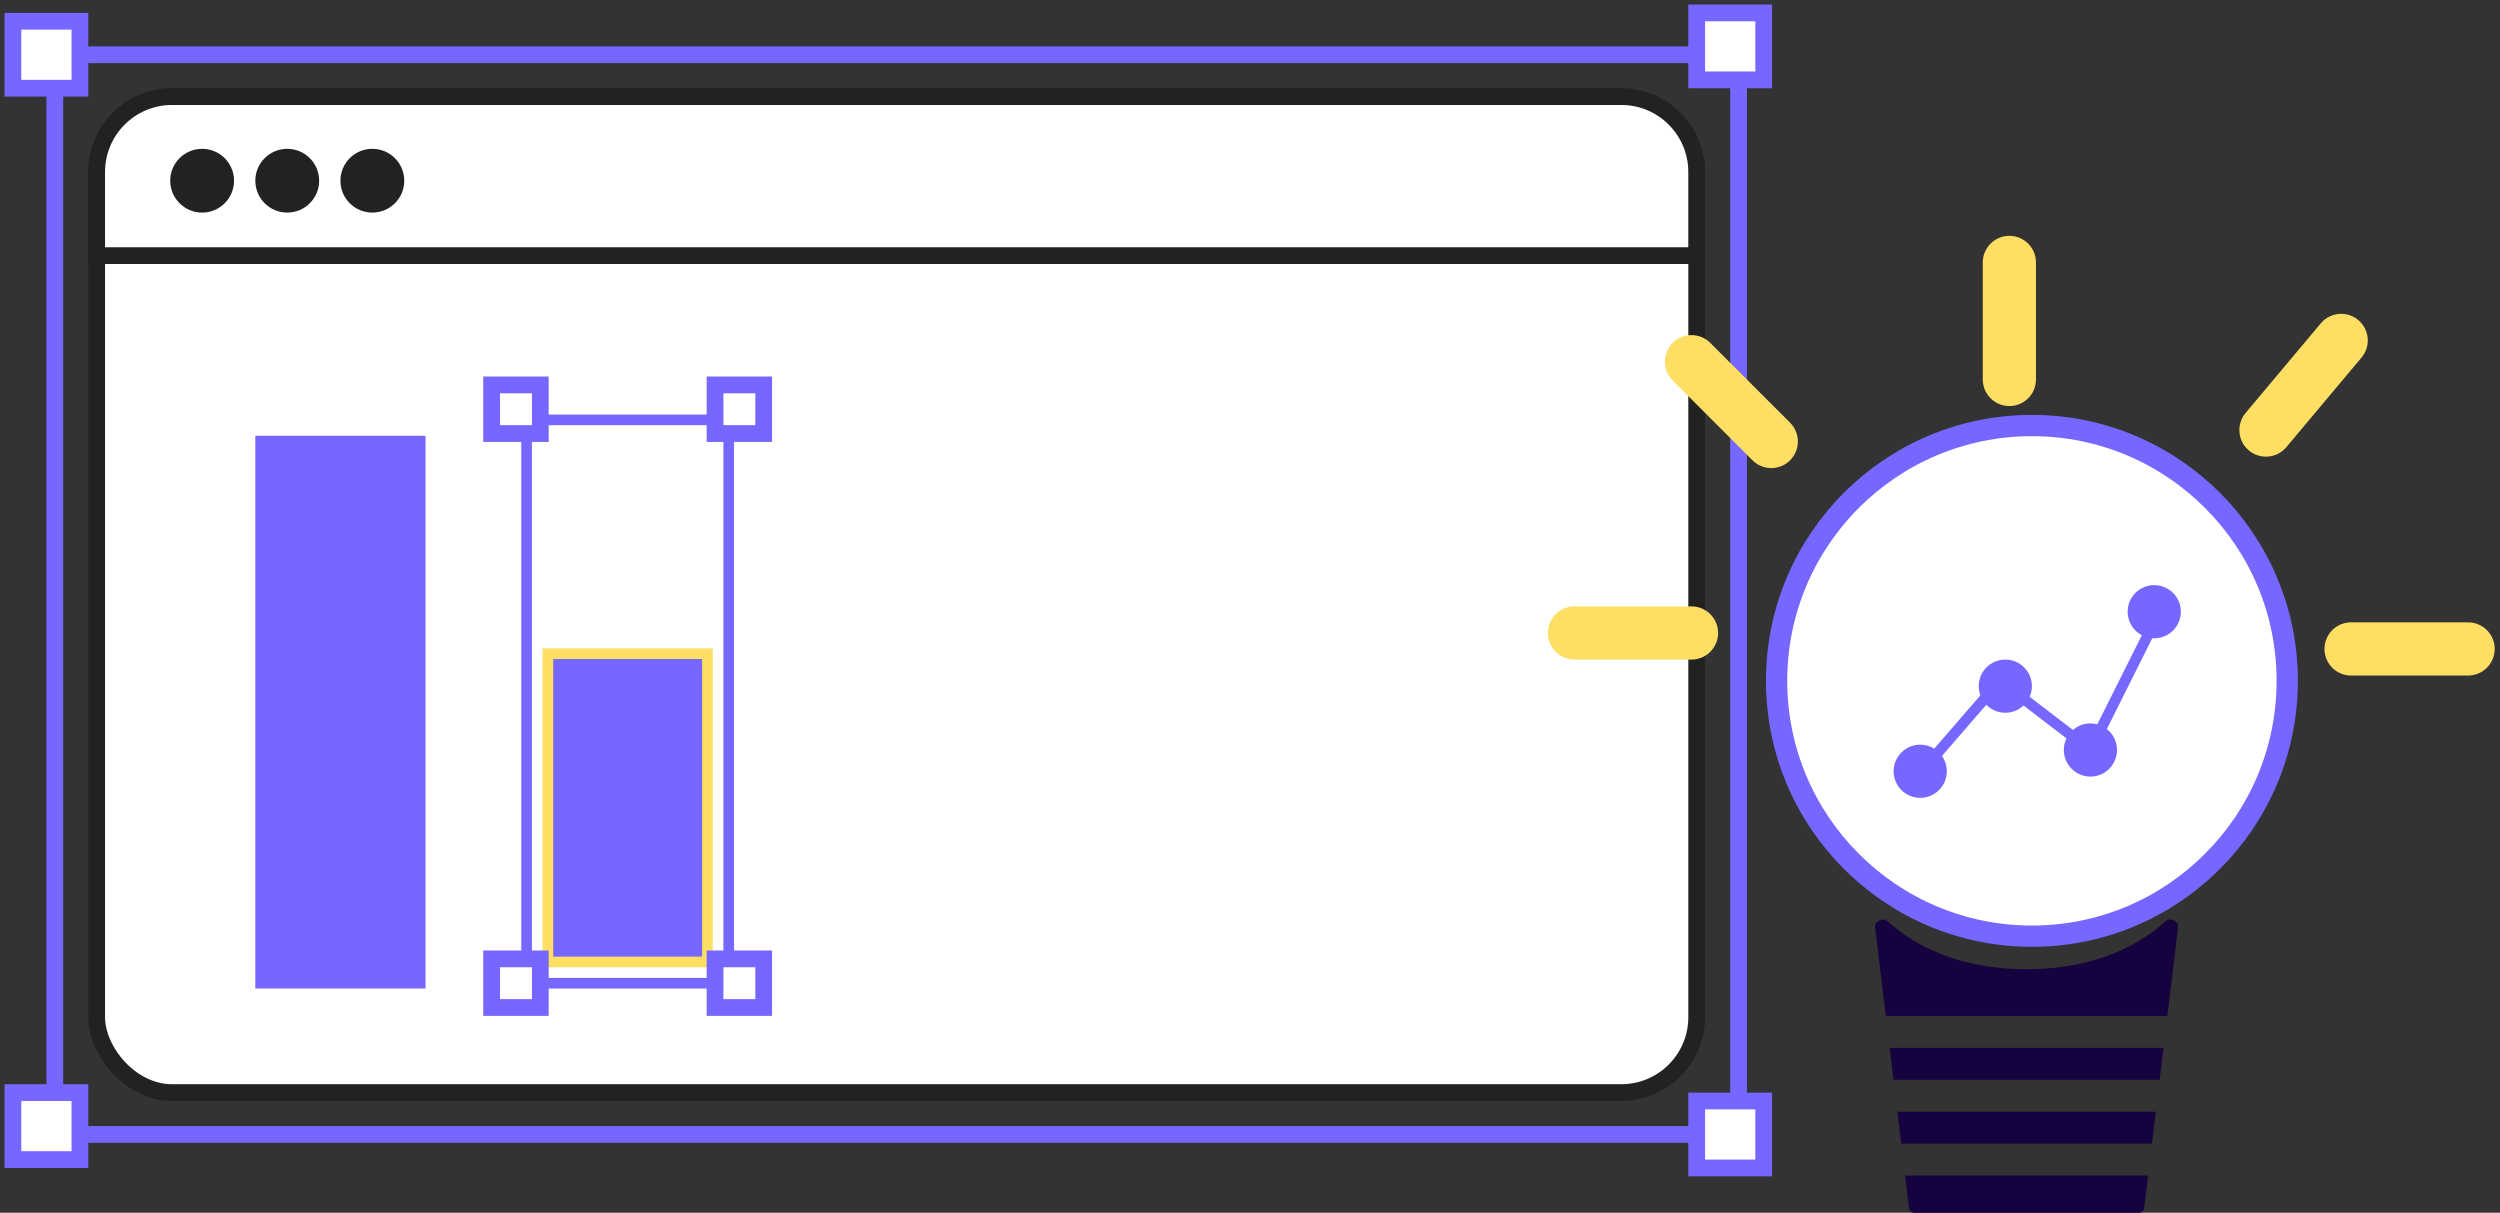
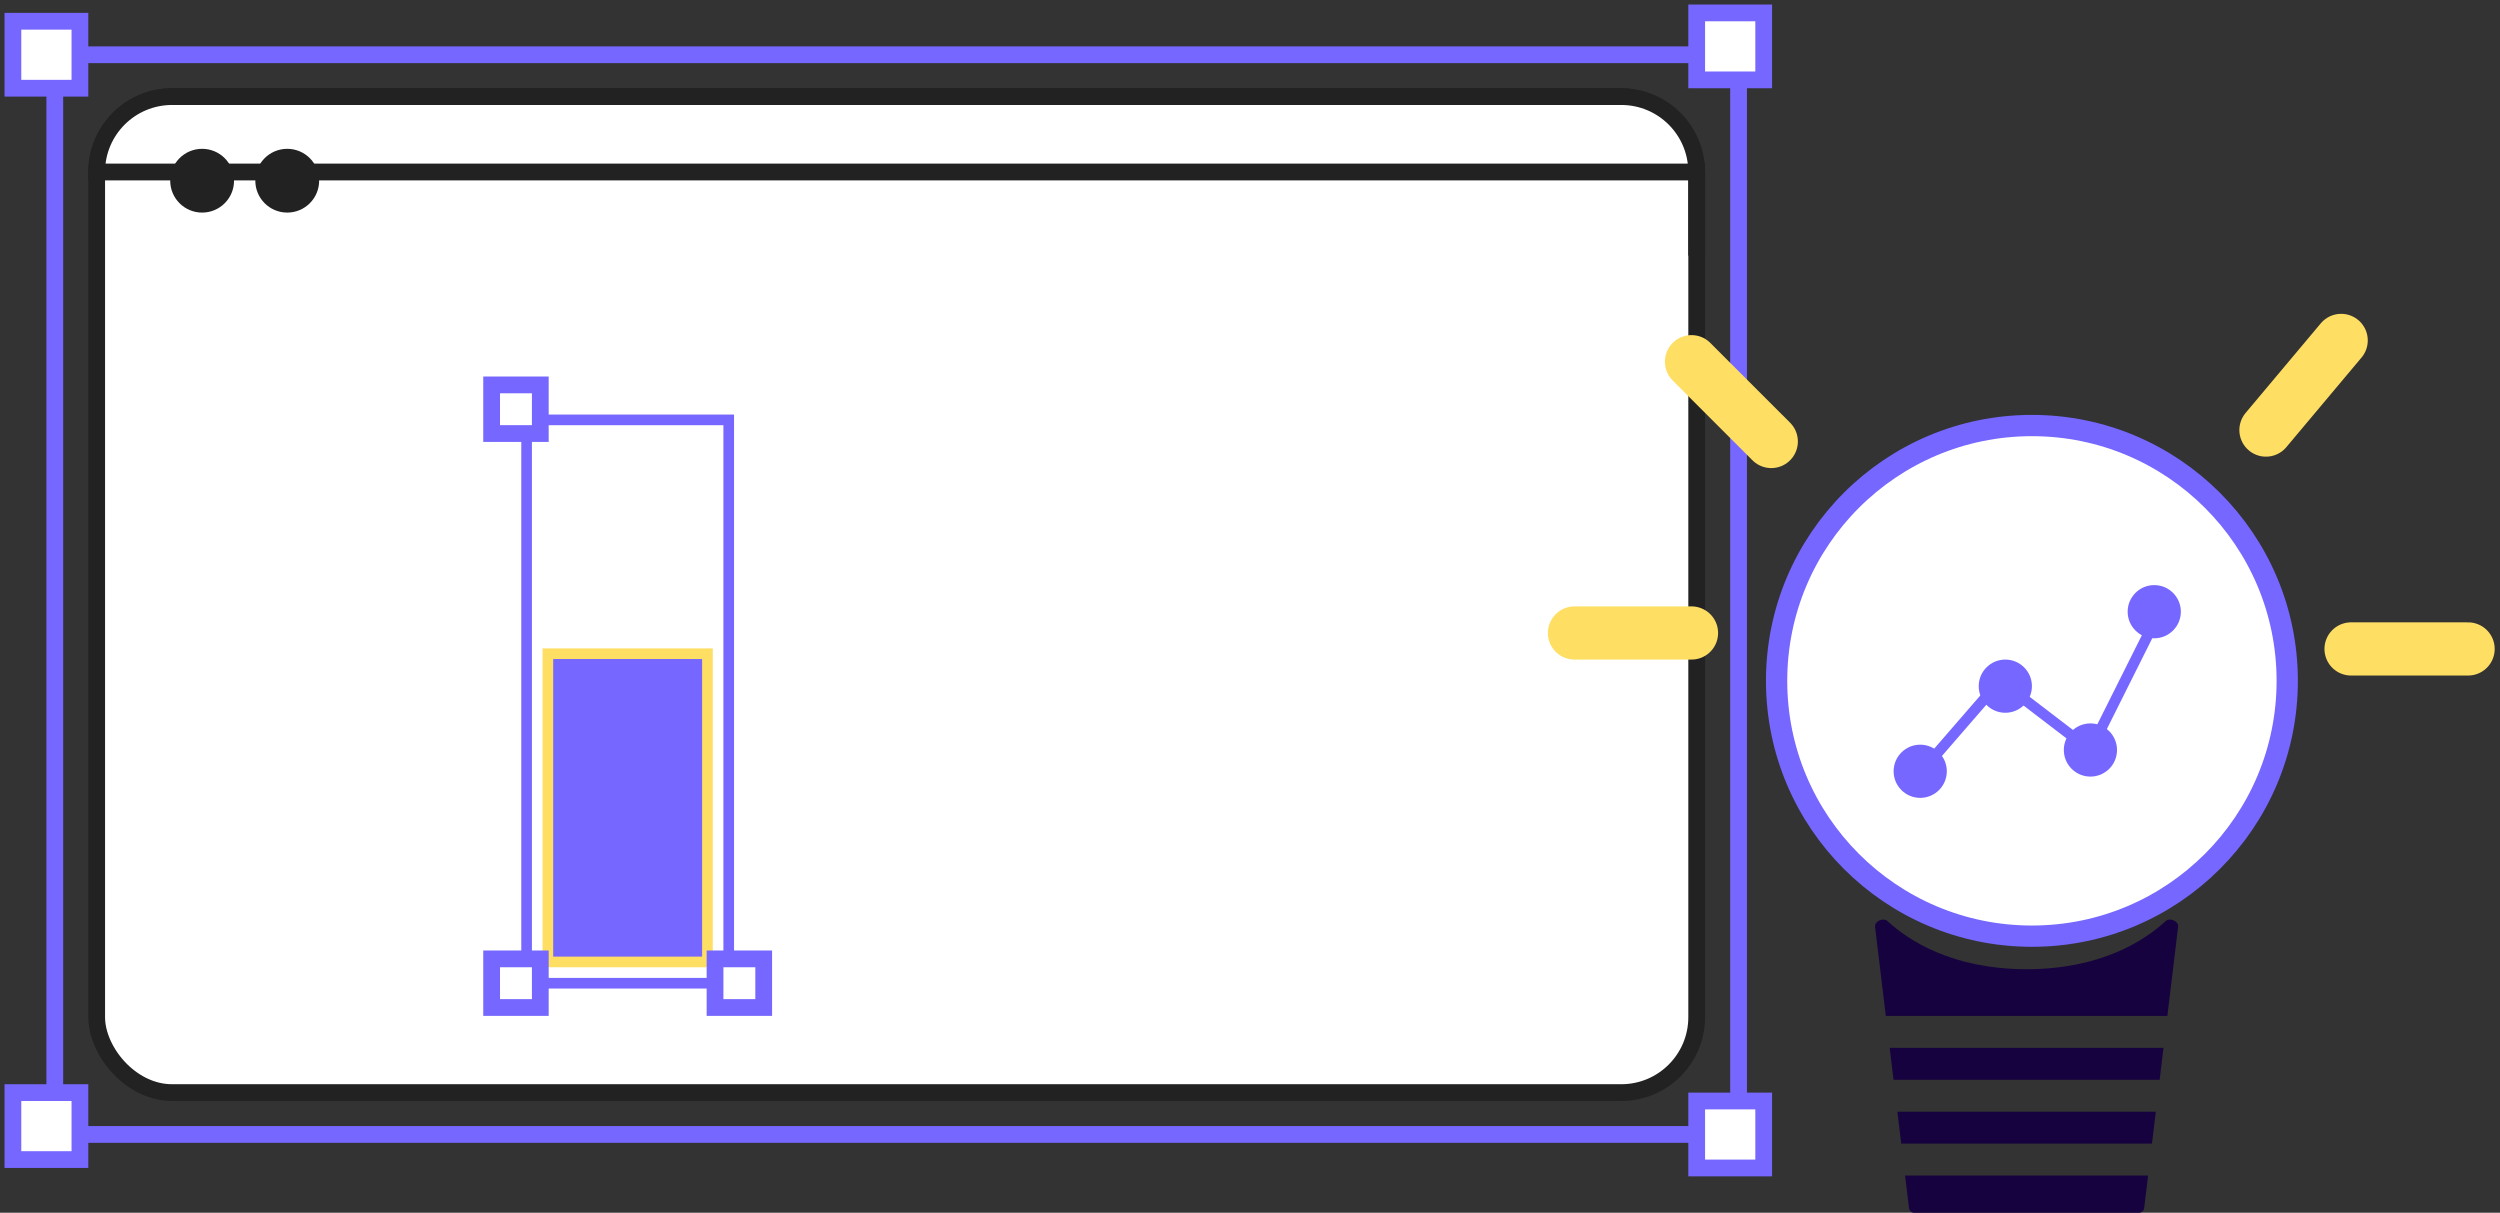
<svg xmlns="http://www.w3.org/2000/svg" width="235" height="114" viewBox="0 0 235 114" fill="none">
  <rect x="0" y="0" width="235" height="114" fill="#333333" stroke="none" />
  <rect x="9.088" y="9.08" width="150.401" height="93.624" rx="7.087" fill="white" stroke="#222222" stroke-width="1.575" />
-   <rect x="24" y="40.965" width="16" height="51.955" fill="#7567FF" />
  <rect x="49.5" y="39.469" width="19" height="52.954" fill="white" stroke="#7567FF" />
  <rect x="51.5" y="61.449" width="15" height="28.974" fill="#7567FF" stroke="#FEDF64" />
  <rect x="46.213" y="36.181" width="4.575" height="4.572" fill="white" stroke="#7567FF" stroke-width="1.575" />
-   <rect x="67.213" y="36.181" width="4.575" height="4.572" fill="white" stroke="#7567FF" stroke-width="1.575" />
  <rect x="46.213" y="90.134" width="4.575" height="4.572" fill="white" stroke="#7567FF" stroke-width="1.575" />
  <rect x="67.213" y="90.134" width="4.575" height="4.572" fill="white" stroke="#7567FF" stroke-width="1.575" />
-   <path d="M9.086 16.167C9.086 12.253 12.259 9.08 16.173 9.08H152.4C156.314 9.08 159.487 12.253 159.487 16.167V24.028H9.086V16.167Z" fill="white" stroke="#222222" stroke-width="1.575" />
+   <path d="M9.086 16.167C9.086 12.253 12.259 9.08 16.173 9.08H152.4C156.314 9.08 159.487 12.253 159.487 16.167V24.028V16.167Z" fill="white" stroke="#222222" stroke-width="1.575" />
  <ellipse cx="19" cy="16.986" rx="3" ry="2.997" fill="#222222" />
  <ellipse cx="27" cy="16.986" rx="3" ry="2.997" fill="#222222" />
-   <ellipse cx="35" cy="16.986" rx="3" ry="2.997" fill="#222222" />
  <rect x="5.151" y="5.147" width="158.275" height="101.491" stroke="#7567FF" stroke-width="1.575" />
  <rect x="1.213" y="1.998" width="6.3" height="6.295" fill="white" stroke="#7567FF" stroke-width="1.575" />
  <rect x="1.213" y="102.705" width="6.3" height="6.295" fill="white" stroke="#7567FF" stroke-width="1.575" />
  <rect x="159.488" y="103.494" width="6.3" height="6.295" fill="white" stroke="#7567FF" stroke-width="1.575" />
  <rect x="159.488" y="1.213" width="6.3" height="6.295" fill="white" stroke="#7567FF" stroke-width="1.575" />
  <circle cx="191" cy="64" r="24" fill="white" stroke="#7567FF" stroke-width="2" />
  <path d="M159 34L166.5 41.5" stroke="#FEDF64" stroke-width="5" stroke-linecap="round" />
  <path d="M148 59.5H159" stroke="#FEDF64" stroke-width="5" stroke-linecap="round" />
-   <path d="M188.881 24.668V35.668" stroke="#FEDF64" stroke-width="5" stroke-linecap="round" />
  <path d="M232 61H221" stroke="#FEDF64" stroke-width="5" stroke-linecap="round" />
  <path d="M220.07 32L213 40.426" stroke="#FEDF64" stroke-width="5" stroke-linecap="round" />
  <path d="M181.5 71.5L188 64L196.5 70.5L202.5 58.5" stroke="#7567FF" />
  <circle cx="180.5" cy="72.5" r="2.5" fill="#7567FF" />
  <circle cx="188.5" cy="64.5" r="2.5" fill="#7567FF" />
  <circle cx="196.5" cy="70.5" r="2.5" fill="#7567FF" />
  <circle cx="202.5" cy="57.5" r="2.5" fill="#7567FF" />
  <path fill-rule="evenodd" clip-rule="evenodd" d="M177.424 86.581C177.035 86.223 176.192 86.595 176.255 87.12L177.267 95.5H203.732L204.743 87.12C204.807 86.595 203.963 86.223 203.575 86.581C201.612 88.39 197.501 91.105 190.499 91.105C183.498 91.105 179.387 88.39 177.424 86.581ZM177.629 98.5L177.991 101.5H203.008L203.37 98.5H177.629ZM178.715 107.5L178.353 104.5H202.646L202.284 107.5H178.715ZM179.077 110.5L179.446 113.559C179.477 113.811 179.69 114 179.943 114H201.056C201.309 114 201.522 113.811 201.553 113.559L201.922 110.5H179.077Z" fill="#16023E" />
</svg>